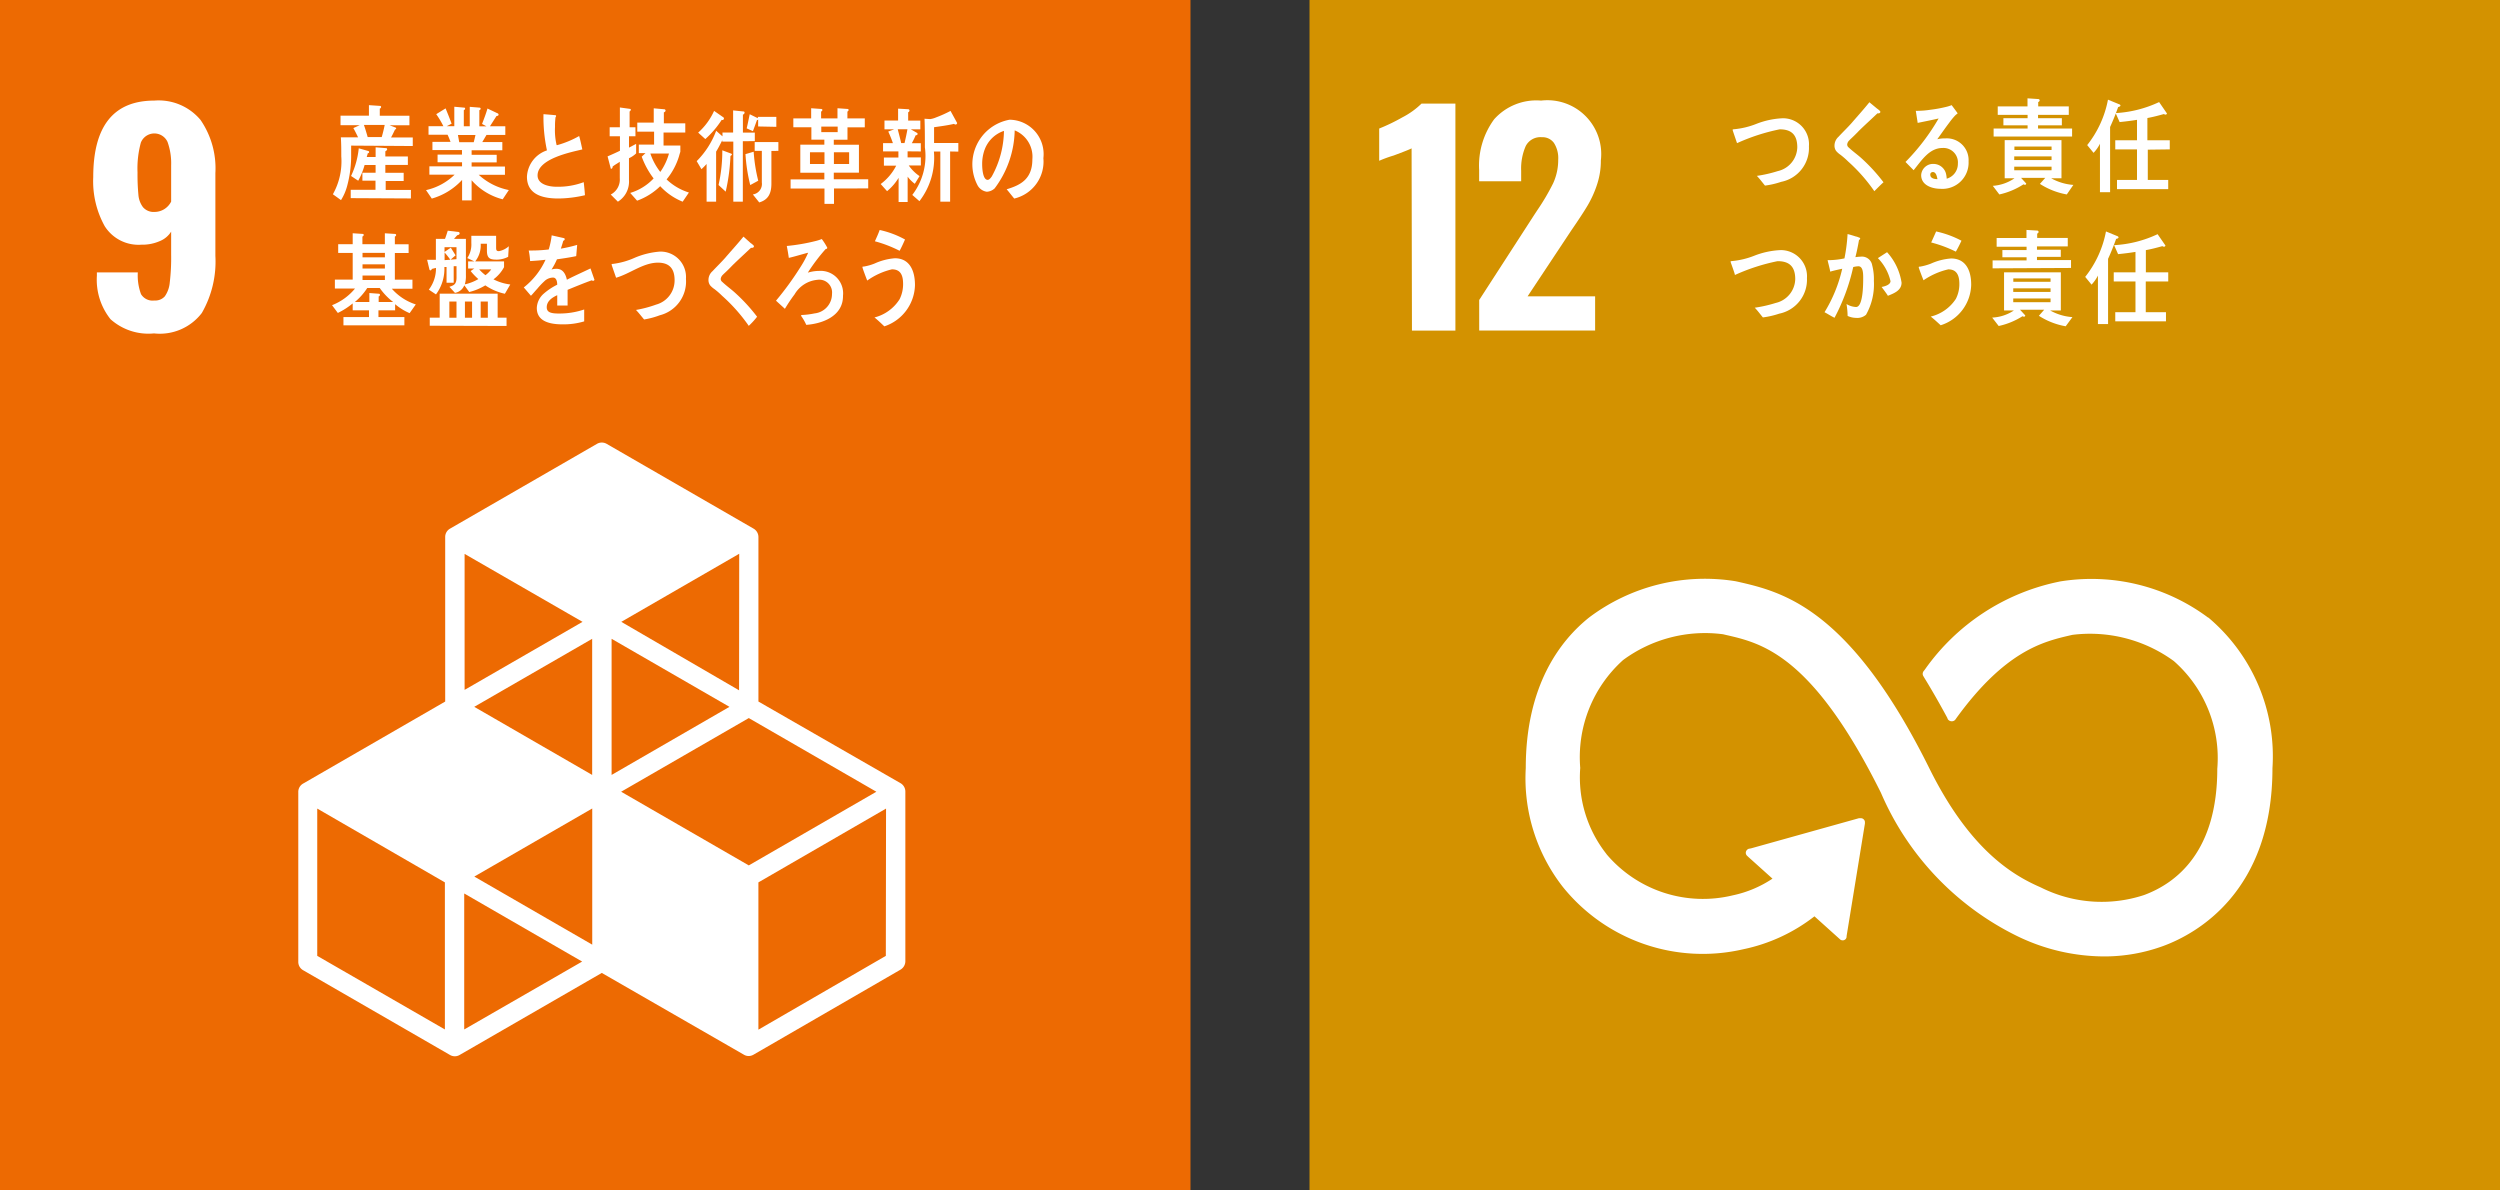
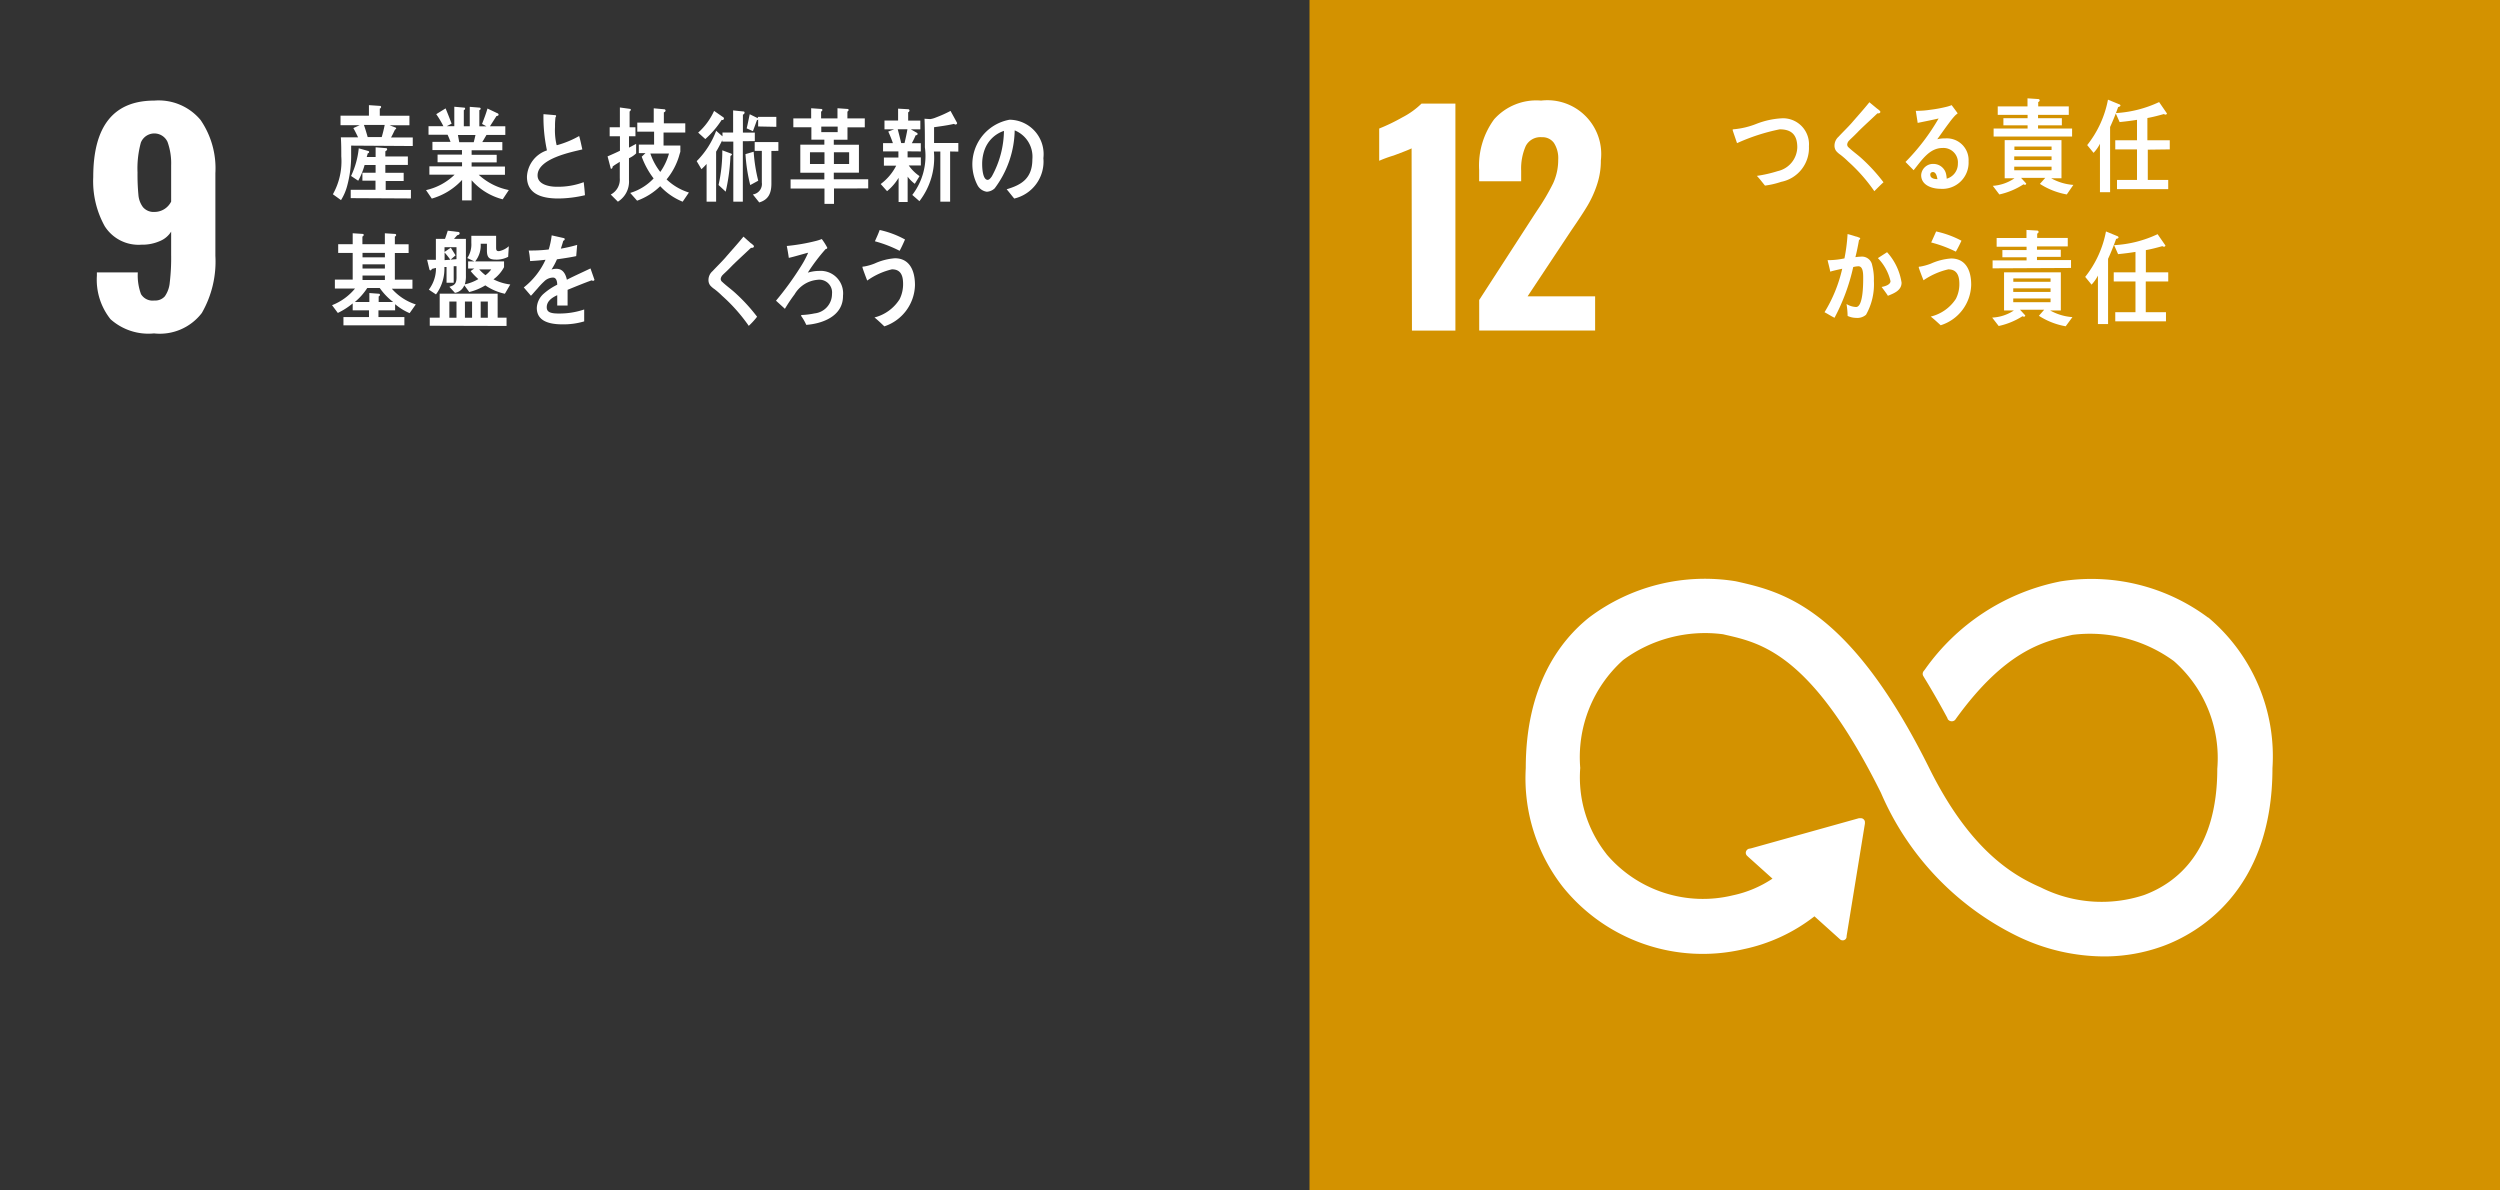
<svg xmlns="http://www.w3.org/2000/svg" width="105" height="50" viewBox="0 0 105 50">
  <rect x="0" y="0" width="105" height="50" fill="#333333" stroke="none" />
  <g id="グループ_9213" data-name="グループ 9213" transform="translate(-774.586 -5480.664)">
    <g id="グループ_9200" data-name="グループ 9200" transform="translate(829.586 5480.664)">
      <rect id="長方形_4670" data-name="長方形 4670" width="50" height="50" fill="#d39200" />
      <path id="パス_12212" data-name="パス 12212" d="M931.76,200.354c-.085.046-.338.146-.752.3a5.272,5.272,0,0,0-.609.222v-1.354a7.9,7.9,0,0,0,.971-.469,3.312,3.312,0,0,0,.806-.578H933.6v9.533h-1.825Z" transform="translate(-927.473 -194.123)" fill="#fff" />
      <path id="パス_12213" data-name="パス 12213" d="M944.188,206.381l2.306-3.566.14-.213a9.357,9.357,0,0,0,.66-1.123,2.353,2.353,0,0,0,.213-.995,1.174,1.174,0,0,0-.18-.7.59.59,0,0,0-.505-.24.691.691,0,0,0-.682.377,2.361,2.361,0,0,0-.189,1.034v.438h-1.765v-.472a3.288,3.288,0,0,1,.63-2.13,2.377,2.377,0,0,1,1.972-.785,2.261,2.261,0,0,1,2.51,2.513,3.161,3.161,0,0,1-.164,1.025,4.468,4.468,0,0,1-.387.858c-.149.253-.383.609-.7,1.071l-1.826,2.754h2.836v1.436h-4.868Z" transform="translate(-937.062 -193.781)" fill="#fff" />
      <path id="パス_12284" data-name="パス 12284" d="M979.288,265.675a8.2,8.2,0,0,0-6.234-1.521l-.125.027a9.128,9.128,0,0,0-5.529,3.651l-.036.049-.03.036a.2.2,0,0,0-.04.11.181.181,0,0,0,.027.1l.052.088c.3.487.657,1.111.965,1.686v.018a.2.2,0,0,0,.177.106.192.192,0,0,0,.137-.055.417.417,0,0,0,.043-.058c2.051-2.836,3.651-3.228,4.755-3.487l.131-.03a5.969,5.969,0,0,1,4.26,1.1,5.422,5.422,0,0,1,1.826,4.527c0,3.435-1.671,4.78-3.073,5.3a5.694,5.694,0,0,1-4.26-.28l-.094-.046c-1.193-.517-2.973-1.594-4.652-4.966-3.362-6.791-6.2-7.442-8.063-7.868l-.1-.021a8.087,8.087,0,0,0-6.137,1.521c-1.217.971-2.665,2.854-2.665,6.329a7.418,7.418,0,0,0,1.552,4.984,7.542,7.542,0,0,0,7.591,2.623,7.258,7.258,0,0,0,2.982-1.381l1.065.958a.17.17,0,0,0,.243,0,.158.158,0,0,0,.042-.113v-.015l.77-4.728v-.055a.161.161,0,0,0-.058-.125.158.158,0,0,0-.113-.043h-.082l-4.531,1.266-.082.015a.152.152,0,0,0-.085.049.17.17,0,0,0,0,.246l.052.049,1.016.913a4.76,4.76,0,0,1-1.661.7,5.306,5.306,0,0,1-5.3-1.716l-.024-.034a5.191,5.191,0,0,1-1.089-3.6,5.483,5.483,0,0,1,1.8-4.531,5.8,5.8,0,0,1,4.2-1.083l.1.024c1.521.347,3.636.822,6.53,6.636a11.946,11.946,0,0,0,5.757,6.034,8.393,8.393,0,0,0,3.609.837,7.191,7.191,0,0,0,2.513-.447c1.372-.511,4.564-2.264,4.564-7.457a7.615,7.615,0,0,0-2.7-6.335" transform="translate(-941.541 -239.731)" fill="#fff" />
      <path id="パス_12451" data-name="パス 12451" d="M981.222,203.144a3.521,3.521,0,0,1-.682.158c-.113-.137-.219-.283-.341-.408a5.524,5.524,0,0,0,.876-.2,1.051,1.051,0,0,0,.822-1c0-.578-.3-.755-.739-.755a8.256,8.256,0,0,0-1.792.581c-.018-.061-.186-.539-.186-.56s.058-.027.082-.027a3.346,3.346,0,0,0,.913-.222,3.424,3.424,0,0,1,1.111-.237,1.092,1.092,0,0,1,1.1,1.177A1.448,1.448,0,0,1,981.222,203.144Z" transform="translate(-961.411 -195.507)" fill="#fff" />
      <path id="パス_12452" data-name="パス 12452" d="M994.9,202a7.015,7.015,0,0,0-1.1-1.247,3.416,3.416,0,0,0-.32-.28.914.914,0,0,1-.183-.161.374.374,0,0,1-.07-.234.5.5,0,0,1,.167-.362c.177-.192.359-.365.532-.557.259-.3.517-.584.767-.895.106.091.213.176.319.265a.8.8,0,0,1,.122.1.049.049,0,0,1,.018.04c0,.061-.079.067-.122.061-.24.231-.49.456-.736.694-.1.1-.2.207-.3.3-.049.049-.1.091-.146.143a.268.268,0,0,0-.088.17.158.158,0,0,0,.064.128c.155.146.328.271.487.408a7.3,7.3,0,0,1,.974,1.053C995.148,201.747,995.023,201.878,994.9,202Z" transform="translate(-971.178 -193.97)" fill="#fff" />
      <path id="パス_12453" data-name="パス 12453" d="M1004.514,202.191c-.3,0-.8-.125-.8-.575a.5.5,0,0,1,.529-.469.545.545,0,0,1,.508.386,1.178,1.178,0,0,1,.036.234.648.648,0,0,0,.469-.633.608.608,0,0,0-.642-.657c-.554,0-.873.511-1.217.934l-.341-.347a8.977,8.977,0,0,0,1.391-1.826c-.3.07-.587.125-.879.186l-.079-.508a.738.738,0,0,0,.116,0,3.706,3.706,0,0,0,.487-.043,5.548,5.548,0,0,0,.672-.122,1.551,1.551,0,0,0,.231-.073c.085.116.17.228.253.344-.037.03-.076.061-.11.094a3.029,3.029,0,0,0-.237.289c-.176.231-.341.472-.511.706a1.262,1.262,0,0,1,.338-.036.913.913,0,0,1,.977.965A1.1,1.1,0,0,1,1004.514,202.191Zm-.3-.7a.1.1,0,0,0-.116.116c0,.158.21.18.3.18-.024-.125-.061-.3-.195-.3Z" transform="translate(-978.025 -194.262)" fill="#fff" />
      <path id="パス_12454" data-name="パス 12454" d="M1018.207,201.761a3.084,3.084,0,0,1-1.129-.444l.225-.253h-1.016l.216.237a.052.052,0,0,1-.046.055.135.135,0,0,1-.067-.021,3.072,3.072,0,0,1-1.016.426l-.274-.362a1.825,1.825,0,0,0,.913-.319h-.414v-1.6h2.385v1.6h-.435a2.224,2.224,0,0,0,.934.28Zm-3.073-2.434v-.335h1.427v-.134h-1.016v-.3h1.016v-.14h-1.254v-.356h1.25v-.338l.45.03a.058.058,0,0,1,.061.052.079.079,0,0,1-.061.073v.183h1.284v.356H1017v.14h1v.3h-1v.134h1.43v.335Zm2.434.42h-1.561v.146h1.561Zm0,.417H1016v.152h1.567Zm0,.429H1016v.152h1.567Z" transform="translate(-986.402 -193.594)" fill="#fff" />
      <path id="パス_12455" data-name="パス 12455" d="M1029.429,198.23c-.1.283-.213.566-.338.837v2.738h-.426V199.77a1.576,1.576,0,0,1-.268.383l-.268-.326a4.382,4.382,0,0,0,.873-1.908l.487.2a.058.058,0,0,1,.037.052C1029.526,198.2,1029.459,198.224,1029.429,198.23Zm1.245,1.789v1.272h.858v.386h-2.151v-.386h.84v-1.284h-.913v-.383h.913v-.858c-.243.04-.49.07-.73.094l-.167-.377a4.932,4.932,0,0,0,1.826-.463l.329.478a.058.058,0,0,1-.061.049.136.136,0,0,1-.067-.024c-.231.064-.459.125-.694.167v.934h.94v.383Z" transform="translate(-995.467 -193.733)" fill="#fff" />
-       <path id="パス_12456" data-name="パス 12456" d="M980.942,221.344a3.6,3.6,0,0,1-.685.158c-.113-.137-.219-.283-.341-.408a5.564,5.564,0,0,0,.879-.2,1.054,1.054,0,0,0,.821-1c0-.578-.3-.755-.742-.755a8.262,8.262,0,0,0-1.792.581c0-.058-.183-.539-.183-.56s.055-.027.082-.027a3.363,3.363,0,0,0,.913-.222,3.441,3.441,0,0,1,1.114-.237,1.1,1.1,0,0,1,1.1,1.177A1.456,1.456,0,0,1,980.942,221.344Z" transform="translate(-961.216 -208.17)" fill="#fff" />
      <path id="パス_12457" data-name="パス 12457" d="M993.627,219.866a.56.56,0,0,1-.414.131.872.872,0,0,1-.359-.082,3.367,3.367,0,0,0-.046-.5.829.829,0,0,0,.4.125c.3,0,.3-.968.3-1.217,0-.176,0-.493-.2-.493a.912.912,0,0,0-.219.033,8.379,8.379,0,0,1-.785,2.13c-.143-.07-.277-.158-.42-.234a6.019,6.019,0,0,0,.743-1.826c-.171.037-.338.073-.505.122,0-.058-.106-.45-.106-.469s0-.015.018-.015h.1a3.233,3.233,0,0,0,.587-.073,7.275,7.275,0,0,0,.131-1.022c.119.03.228.064.341.1a.567.567,0,0,1,.143.049.046.046,0,0,1,.046.043c0,.027-.03.046-.049.055-.043.243-.091.487-.152.724a1.781,1.781,0,0,1,.219-.021.438.438,0,0,1,.487.365,2.308,2.308,0,0,1,.07.651A2.6,2.6,0,0,1,993.627,219.866Zm.913-.809c-.082-.125-.171-.24-.259-.359.106-.018.374-.082.374-.246a2.056,2.056,0,0,0-.53-.965l.386-.249a2.449,2.449,0,0,1,.609,1.281c0,.344-.359.459-.581.554Z" transform="translate(-970.254 -206.646)" fill="#fff" />
      <path id="パス_12458" data-name="パス 12458" d="M1005.8,220.05c-.137-.125-.274-.253-.417-.365a1.747,1.747,0,0,0,1.056-.745,1.35,1.35,0,0,0,.146-.63c0-.38-.128-.608-.465-.608a3.04,3.04,0,0,0-1.041.459c-.027-.067-.2-.508-.2-.545s.036-.027.049-.027a2.431,2.431,0,0,0,.456-.125,2.5,2.5,0,0,1,.855-.219c.587,0,.843.462.843,1.1A1.826,1.826,0,0,1,1005.8,220.05Zm.639-3.091a5.324,5.324,0,0,0-1.037-.386c.07-.155.137-.3.207-.463a4.121,4.121,0,0,1,1.065.389c-.073.155-.149.31-.237.459Z" transform="translate(-979.292 -206.389)" fill="#fff" />
      <path id="パス_12459" data-name="パス 12459" d="M1018.091,219.947a3.042,3.042,0,0,1-1.126-.441l.222-.253h-1.013l.219.237a.055.055,0,0,1-.049.055.155.155,0,0,1-.067-.021,3.058,3.058,0,0,1-1,.411l-.274-.353a1.787,1.787,0,0,0,.913-.3h-.414v-1.6h2.385v1.6h-.45a2.235,2.235,0,0,0,.937.28Zm-3.07-2.434v-.332h1.427v-.134h-1.016v-.3h1.016v-.14h-1.257v-.368h1.253V215.9l.45.027a.055.055,0,0,1,.058.052.073.073,0,0,1-.058.073v.183h1.284v.356h-1.293v.14h1v.3h-1v.134h1.43v.332Zm2.434.423h-1.564v.143h1.564Zm0,.417h-1.567v.152h1.567Zm0,.426h-1.567v.155h1.567Z" transform="translate(-986.332 -206.243)" fill="#fff" />
      <path id="パス_12460" data-name="パス 12460" d="M1029.149,216.423c-.1.283-.213.566-.338.837V220h-.426v-2.036a1.678,1.678,0,0,1-.267.38l-.268-.326a4.377,4.377,0,0,0,.873-1.908l.487.2a.061.061,0,0,1,.04.052C1029.25,216.4,1029.177,216.417,1029.149,216.423Zm1.245,1.789V219.5h.849v.386h-2.13V219.5h.849v-1.29h-.913v-.383h.913v-.858c-.243.04-.49.07-.73.094l-.167-.377a4.89,4.89,0,0,0,1.826-.462l.329.475a.058.058,0,0,1-.061.052.128.128,0,0,1-.067-.024c-.231.064-.459.125-.694.167v.934h.94v.383Z" transform="translate(-995.272 -206.389)" fill="#fff" />
    </g>
    <g id="グループ_9199" data-name="グループ 9199" transform="translate(774.586 5480.664)">
-       <rect id="長方形_4667" data-name="長方形 4667" width="50" height="50" fill="#ed6a02" />
      <path id="パス_12199" data-name="パス 12199" d="M381.895,207.237a2.658,2.658,0,0,1-.572-1.826v-.14h1.719a2.273,2.273,0,0,0,.134.913.566.566,0,0,0,.56.268.535.535,0,0,0,.441-.176,1.183,1.183,0,0,0,.207-.581,8.735,8.735,0,0,0,.058-1.171v-.965a1,1,0,0,1-.481.4,1.825,1.825,0,0,1-.767.149,1.679,1.679,0,0,1-1.543-.779,3.888,3.888,0,0,1-.481-2.06q0-3.213,2.565-3.213a2.292,2.292,0,0,1,1.941.812,3.584,3.584,0,0,1,.624,2.236v3.472a4.333,4.333,0,0,1-.569,2.4,2.22,2.22,0,0,1-2.008.858A2.385,2.385,0,0,1,381.895,207.237Zm2.547-4.935V200.78a2.643,2.643,0,0,0-.152-.989.609.609,0,0,0-1.12.03,4.13,4.13,0,0,0-.14,1.254,8.97,8.97,0,0,0,.037.934.988.988,0,0,0,.192.523.59.59,0,0,0,.49.2A.782.782,0,0,0,384.441,202.3Z" transform="translate(-377.254 -193.831)" fill="#fff" />
-       <path id="パス_12249" data-name="パス 12249" d="M434.772,259.563l-5.979-3.435v-6.907a.408.408,0,0,0-.2-.353l-6.174-3.563a.408.408,0,0,0-.408,0l-6.174,3.563a.4.4,0,0,0-.2.353v6.907l-5.97,3.447a.4.4,0,0,0-.2.353v7.129a.4.4,0,0,0,.2.353l6.174,3.563a.4.4,0,0,0,.4,0l5.973-3.447,5.97,3.435a.393.393,0,0,0,.2.055.411.411,0,0,0,.2-.055l6.18-3.575a.411.411,0,0,0,.2-.353v-7.117A.408.408,0,0,0,434.772,259.563Zm-12.959,6.776-4.953-2.86,4.953-2.86Zm5.763-9.989-4.95,2.86v-5.717Zm-5.766,2.86-4.953-2.86,4.953-2.857Zm1.217.706,5.361-3.094,5.358,3.094-5.358,3.094Zm4.953-4.26-4.947-2.875,4.953-2.86Zm-6.575-2.875-4.953,2.857v-5.711ZM415.624,269.9l-5.361-3.091v-6.186l5.361,3.1Zm.812,0v-5.711l4.953,2.86Zm17.708-3.091-5.352,3.1v-6.186l5.361-3.1Z" transform="translate(-396.939 -226.663)" fill="#fff" />
      <path id="パス_12411" data-name="パス 12411" d="M415.027,200.385v.335a4.868,4.868,0,0,1-.164,1.345,2.151,2.151,0,0,1-.262.609l-.341-.246a2.82,2.82,0,0,0,.353-1.591c0-.265,0-.532-.018-.8h.724c-.064-.131-.128-.265-.2-.389l.271-.122h-.809v-.4h1.193v-.441l.441.03c.034,0,.07,0,.07.052a.079.079,0,0,1-.055.064v.3h1.245v.4h-.831l.237.091a.043.043,0,0,1,.037.043c0,.024-.027.04-.046.043-.058.116-.107.225-.17.335h.913v.359Zm-.018,2.206v-.35h1.041v-.383H415.5v-.335h.554V201.2h-.462a3.065,3.065,0,0,1-.268.66l-.3-.2a3.567,3.567,0,0,0,.323-1.162l.389.11a.049.049,0,0,1,.046.046c0,.036-.03.049-.055.052l-.046.158h.374v-.408l.447.036c.024,0,.037.03.037.055s-.049.067-.076.076v.219h.946v.353h-.946v.332h.77v.344h-.755v.374h1.059v.359Zm.554-3.076c.052.143.128.4.167.542a.143.143,0,0,1-.186-.03h.767c.049-.167.091-.338.125-.511Z" transform="translate(-400.279 -194.269)" fill="#fff" />
      <path id="パス_12412" data-name="パス 12412" d="M430.325,202.779a2.6,2.6,0,0,1-1.305-.8v.846h-.4v-.861a2.763,2.763,0,0,1-1.272.785l-.243-.356a2.5,2.5,0,0,0,1.2-.648h-1.059v-.35h1.372v-.173H427.59V200.9h1.025v-.189h-1.241v-.344h.761c-.039-.1-.076-.2-.125-.3h-.8v-.359h.624a3.857,3.857,0,0,0-.3-.505l.393-.243c.088.213.173.426.253.642l-.207.107h.32v-.818l.411.037a.04.04,0,0,1,.043.043c0,.03-.033.055-.055.064v.675h.25v-.815l.417.034a.046.046,0,0,1,.04.049c0,.03-.036.052-.055.058v.678h.3l-.186-.1c.082-.216.164-.426.228-.648l.42.2c.021,0,.046.03.046.064s-.061.052-.088.052l-.274.429h.645v.365h-.791l-.177.3h.843v.344h-1.29v.189h1.053v.319h-1.053v.173h1.4v.35h-1.1a2.617,2.617,0,0,0,1.263.639Zm-1.88-2.7.055.3h.609c.027-.1.049-.2.073-.3Z" transform="translate(-409.212 -194.408)" fill="#fff" />
      <path id="パス_12413" data-name="パス 12413" d="M442.386,203.462c-.514,0-1.336-.082-1.336-.913a1.226,1.226,0,0,1,.84-1.108,6.658,6.658,0,0,1-.146-1.521l.329.027.161.015c.018,0,.04,0,.04.04a.092.092,0,0,1-.024.049,2.841,2.841,0,0,0-.021.4,2.687,2.687,0,0,0,.067.767.063.063,0,0,0,.033,0,4.029,4.029,0,0,0,.913-.38c.055.183.091.374.134.563-.45.11-1.88.383-1.88,1.092,0,.4.533.475.782.475a3.07,3.07,0,0,0,1.156-.192c.021.18.04.362.052.548A5.105,5.105,0,0,1,442.386,203.462Z" transform="translate(-418.918 -195.125)" fill="#fff" />
      <path id="パス_12414" data-name="パス 12414" d="M453.057,201.116v.913a.992.992,0,0,1-.466.913l-.3-.3a.712.712,0,0,0,.38-.688v-.688c-.1.07-.207.125-.3.2,0,.033-.015.091-.052.091s-.03-.021-.036-.043l-.125-.475c.174-.076.35-.152.52-.237v-.609h-.432v-.377h.429v-.831l.42.058s.04,0,.04.037a.1.1,0,0,1-.052.073v.663h.246v.377h-.271v.478l.3-.158v.4A1.064,1.064,0,0,1,453.057,201.116Zm2.255,1.826a2.6,2.6,0,0,1-.943-.651,2.7,2.7,0,0,1-.971.609l-.289-.326a2.228,2.228,0,0,0,.983-.609,3.448,3.448,0,0,1-.5-.913l.158-.149h-.28v-.359h.642V200h-.706v-.38h.691v-.6l.438.04a.055.055,0,0,1,.044.018.055.055,0,0,1,.013.046c0,.033-.049.061-.07.067v.459h.9v.386h-.913v.548h.706v.259s-.049.158-.055.186a2.825,2.825,0,0,1-.523.977,2.374,2.374,0,0,0,.937.551Zm-1.357-2.023a2.6,2.6,0,0,0,.417.773,2.474,2.474,0,0,0,.365-.773Z" transform="translate(-426.64 -194.471)" fill="#fff" />
      <path id="パス_12415" data-name="パス 12415" d="M466.39,200.693v2.541h-.4v-2.525h-.463v-.055c-.085.161-.164.326-.259.478v2.1h-.4v-1.582a2.926,2.926,0,0,1-.216.219l-.2-.338a3.564,3.564,0,0,0,.818-1.275l.265.234v-.161h.447V199.4l.417.043c.027,0,.064,0,.064.052a.094.094,0,0,1-.07.082v.755h.5v.359Zm-.888-.895a3.934,3.934,0,0,1-.688.806l-.3-.271a2.708,2.708,0,0,0,.669-.913l.377.262a.064.064,0,0,1-.055.116Zm.368,1.521a8.1,8.1,0,0,1-.2,1.494l-.3-.28a6.5,6.5,0,0,0,.158-1.457l.377.14a.052.052,0,0,1,.027.046.176.176,0,0,1-.058.049Zm.831,1.217a7.118,7.118,0,0,1-.2-1.3l.344-.1a6.816,6.816,0,0,0,.192,1.217Zm.332-2.462v-.3c0,.024-.03.033-.049.033-.055.155-.11.3-.17.466l-.262-.119c.049-.2.085-.4.128-.593l.341.167v-.058h.776v.42Zm.557,1.028v1.372c0,.435-.149.685-.511.791l-.268-.335a.444.444,0,0,0,.377-.5V201.1h-.3v-.371h.995v.371Z" transform="translate(-435.191 -194.763)" fill="#fff" />
      <path id="パス_12416" data-name="パス 12416" d="M479.263,202.471v.645h-.4v-.645H477.44v-.383h1.418v-.28h-1.01V200.63h1.01v-.21h-.545v-.52h-.758v-.374h.749V199.1l.423.03c.018,0,.049.015.049.043s-.036.058-.055.07v.283h.688V199.1l.423.03a.046.046,0,0,1,.046.043c0,.027-.036.058-.052.07v.283h.73v.377h-.727v.52h-.575v.21h1.056v1.174h-1.056v.277H480.7v.383Zm-.4-1.521h-.609v.493h.609Zm.554-1.08h-.688v.234h.688Zm.481,1.08h-.639v.493h.639Z" transform="translate(-444.235 -194.554)" fill="#fff" />
      <path id="パス_12417" data-name="パス 12417" d="M490.995,200.924v.256h.557v.338h-.508a1.756,1.756,0,0,0,.453.447l-.2.323a1.488,1.488,0,0,1-.3-.3v1.065h-.38v-1.016a2.18,2.18,0,0,1-.484.56l-.268-.3a2.189,2.189,0,0,0,.651-.77H490v-.344h.609v-.256h-.645v-.347h.414q-.085-.248-.195-.487l.252-.094h-.411v-.368h.572v-.5l.423.024a.055.055,0,0,1,.055.052.076.076,0,0,1-.055.076v.35h.511V200h-.4l.25.143a.061.061,0,0,1,.036.046c0,.049-.052.061-.082.061-.049.116-.1.222-.161.332h.377v.347Zm-.414-.928c.039.158.137.52.167.688-.07.034-.192-.137-.259-.106h.377c.046-.192.088-.386.122-.581Zm2.2.934v2.109h-.411v-2.106H492.1a2.974,2.974,0,0,1-.608,2.084l-.3-.262a2.68,2.68,0,0,0,.529-2c0-.4,0-.8-.015-1.2l.243.015a1.027,1.027,0,0,0,.24-.07,5.018,5.018,0,0,0,.609-.274l.277.505a.064.064,0,0,1-.061.067.107.107,0,0,1-.07-.027c-.277.064-.56.1-.837.14v.663h1.019v.362Z" transform="translate(-452.876 -194.568)" fill="#fff" />
      <path id="パス_12418" data-name="パス 12418" d="M504.286,204c-.11-.128-.21-.265-.319-.389.563-.17,1.08-.414,1.08-1.257a1.191,1.191,0,0,0-.742-1.217,4.176,4.176,0,0,1-.84,2.434.517.517,0,0,1-.332.143.526.526,0,0,1-.38-.256,1.9,1.9,0,0,1,1.339-2.769,1.446,1.446,0,0,1,1.418,1.616A1.594,1.594,0,0,1,504.286,204Zm-1.247-2.045a1.771,1.771,0,0,0-.1.609c0,.183.03.651.231.651.07,0,.131-.085.173-.143a4.054,4.054,0,0,0,.511-1.914,1.3,1.3,0,0,0-.815.8Z" transform="translate(-461.688 -195.661)" fill="#fff" />
      <path id="パス_12419" data-name="パス 12419" d="M417.406,219.709a2.435,2.435,0,0,1-.609-.377v.259h-.7v.283h1.089v.347h-2.559v-.347H415.7v-.283h-.685V219.3a3.079,3.079,0,0,1-.624.4l-.243-.326a2.367,2.367,0,0,0,.965-.7h-.846V218.3h.748v-1.12h-.609v-.368h.609v-.459l.42.027a.042.042,0,0,1,.043.046.079.079,0,0,1-.055.064v.323h.943v-.459l.426.027a.049.049,0,0,1,.049.046.079.079,0,0,1-.055.064v.323h.578v.368h-.578v1.12h.739v.38h-.867a2.262,2.262,0,0,0,1.007.66Zm-1.254-1.056h-.526a2.612,2.612,0,0,1-.52.587h.609v-.377l.4.03a.046.046,0,0,1,.046.046.079.079,0,0,1-.055.067v.234h.609A2.659,2.659,0,0,1,416.152,218.653Zm.216-1.476h-.94v.186h.94Zm0,.481h-.94v.176h.94Zm0,.469h-.94v.189h.94Z" transform="translate(-400.202 -206.556)" fill="#fff" />
      <path id="パス_12420" data-name="パス 12420" d="M430.535,218.657a2.307,2.307,0,0,1-.822-.353,2.371,2.371,0,0,1-.675.28l-.207-.283a.514.514,0,0,1-.393.319l-.234-.256c.207-.061.3-.125.3-.392V217.5h-.119v.694h-.3v-.66h-.091a1.8,1.8,0,0,1-.353,1.15l-.3-.2a1.476,1.476,0,0,0,.3-.913l-.177.043a.065.065,0,0,1-.058.061c-.027,0-.04-.033-.046-.061l-.091-.383h.368v-.879h.383c.043-.113.079-.228.116-.344l.456.055a.058.058,0,0,1,.043.052c0,.058-.061.079-.1.082-.046.052-.088.1-.137.155h.5v1.521a1.181,1.181,0,0,1-.046.389,1.941,1.941,0,0,0,.569-.222,2.6,2.6,0,0,1-.323-.335,1.7,1.7,0,0,1,.152-.107h-.259v-.3h.265l-.3-.14a1.025,1.025,0,0,0,.17-.636v-.3h1.041v.5c0,.107.021.146.119.146a.873.873,0,0,0,.414-.207l-.027.444a1.068,1.068,0,0,1-.466.119c-.274,0-.426-.03-.426-.38v-.289h-.262a1.074,1.074,0,0,1-.231.742H430.5v.243a1.54,1.54,0,0,1-.444.511,2.087,2.087,0,0,0,.706.216ZM427.38,220v-.338h.417v-1.01h2.434v1.01h.374v.347Zm1.123-3.3H428v.2c.085-.058.173-.119.265-.176l.2.319-.21.18.247-.018Zm-.5.213v.332l.24-.018a3.529,3.529,0,0,0-.237-.3Zm.5,2.069h-.3v.682h.3Zm.654,0h-.3v.682h.3Zm.3-1.348a1.794,1.794,0,0,0,.262.243,1.153,1.153,0,0,0,.243-.243Zm.362,1.348h-.3v.682h.3Z" transform="translate(-409.33 -206.319)" fill="#fff" />
      <path id="パス_12421" data-name="パス 12421" d="M443.522,218.579a.1.1,0,0,1-.055-.021c-.265.091-.776.3-1.016.4v.66h-.435v-.435c-.3.137-.441.3-.441.508s.17.262.505.262a3.237,3.237,0,0,0,1.068-.17v.5a3.043,3.043,0,0,1-.913.125c-.718,0-1.077-.228-1.077-.688a.84.84,0,0,1,.3-.609,2.58,2.58,0,0,1,.557-.368c0-.192-.067-.3-.173-.3a.536.536,0,0,0-.377.164,2.977,2.977,0,0,0-.283.3c-.137.149-.219.253-.271.3l-.3-.35a3.122,3.122,0,0,0,.913-1.162q-.3.036-.648.055a2.808,2.808,0,0,0-.058-.444,6.284,6.284,0,0,0,.84-.043,3.311,3.311,0,0,0,.125-.593l.5.113a.046.046,0,0,1,.046.052c0,.027-.018.046-.061.064-.018.073-.052.183-.1.329a5.851,5.851,0,0,0,.685-.158l-.04.472c-.2.043-.472.088-.809.134a2.836,2.836,0,0,1-.228.429.688.688,0,0,1,.21-.03c.222,0,.368.149.435.459.3-.155.627-.3.992-.475l.167.478A.059.059,0,0,1,443.522,218.579Z" transform="translate(-418.612 -206.785)" fill="#fff" />
-       <path id="パス_12422" data-name="パス 12422" d="M454.753,221.564a3.393,3.393,0,0,1-.657.176c-.116-.137-.222-.277-.341-.4a4.969,4.969,0,0,0,.846-.225,1.053,1.053,0,0,0,.776-1.025c0-.566-.3-.745-.733-.736-.609.018-1.144.466-1.725.633-.018-.061-.189-.536-.189-.557s.052-.027.079-.027a3.173,3.173,0,0,0,.879-.249,3.348,3.348,0,0,1,1.074-.265,1.068,1.068,0,0,1,1.092,1.144A1.462,1.462,0,0,1,454.753,221.564Z" transform="translate(-427.044 -208.322)" fill="#fff" />
      <path id="パス_12423" data-name="パス 12423" d="M467.8,220.569a7.138,7.138,0,0,0-1.117-1.26,3.4,3.4,0,0,0-.319-.28.943.943,0,0,1-.186-.161.372.372,0,0,1-.07-.231.49.49,0,0,1,.17-.365c.176-.189.359-.365.532-.56.256-.3.517-.581.767-.891l.3.268a.763.763,0,0,1,.122.1.061.061,0,0,1,.018.04c0,.061-.082.07-.122.061-.243.231-.493.459-.736.694-.1.1-.2.207-.3.3-.049.049-.1.091-.149.143a.283.283,0,0,0-.088.17.161.161,0,0,0,.067.128c.155.146.326.271.484.408a7.3,7.3,0,0,1,.977,1.053A3.12,3.12,0,0,1,467.8,220.569Z" transform="translate(-436.352 -206.883)" fill="#fff" />
      <path id="パス_12424" data-name="パス 12424" d="M476.7,220.749a2.108,2.108,0,0,0-.2-.353.07.07,0,0,1-.018-.037c0-.015.018-.018.024-.024a3.215,3.215,0,0,0,.542-.067.819.819,0,0,0,.733-.818.536.536,0,0,0-.609-.593,1.238,1.238,0,0,0-.961.609,6.694,6.694,0,0,0-.408.609l-.374-.341a12.832,12.832,0,0,0,1.05-1.448,3.953,3.953,0,0,0,.3-.566c-.1.021-.192.052-.286.076-.173.049-.35.1-.526.14-.024-.167-.052-.335-.085-.5a8.116,8.116,0,0,0,1.217-.21,1.745,1.745,0,0,0,.253-.082,2.656,2.656,0,0,1,.231.365c0,.043-.043.055-.07.058a7.758,7.758,0,0,0-.748.989,1.7,1.7,0,0,1,.478-.073.943.943,0,0,1,1,1.041C478.254,220.408,477.329,220.706,476.7,220.749Z" transform="translate(-442.837 -207.105)" fill="#fff" />
      <path id="パス_12425" data-name="パス 12425" d="M488.272,219.957c-.134-.128-.271-.259-.414-.374a1.759,1.759,0,0,0,1.056-.767,1.411,1.411,0,0,0,.146-.645c0-.392-.128-.609-.469-.609a2.963,2.963,0,0,0-1.038.472c-.027-.067-.2-.52-.2-.56s.036-.027.052-.027a2.239,2.239,0,0,0,.456-.128,2.5,2.5,0,0,1,.855-.222c.587,0,.843.475.843,1.129A1.874,1.874,0,0,1,488.272,219.957Zm.642-3.173a5.256,5.256,0,0,0-1.038-.4c.07-.158.137-.3.2-.475a3.956,3.956,0,0,1,1.065.4C489.069,216.47,489,216.628,488.914,216.783Z" transform="translate(-451.13 -206.25)" fill="#fff" />
    </g>
  </g>
</svg>